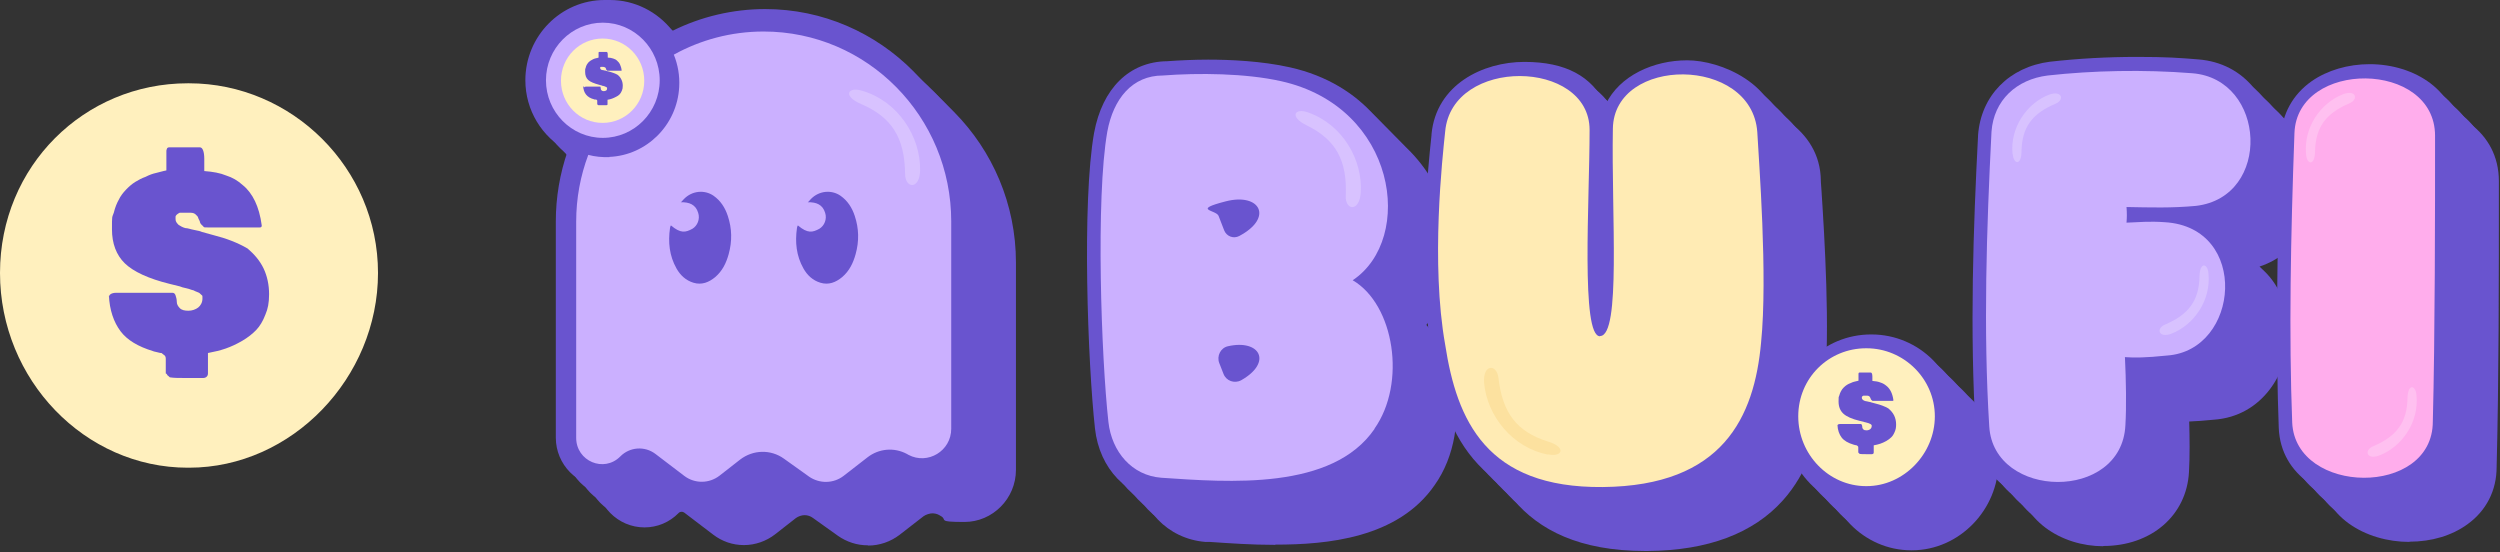
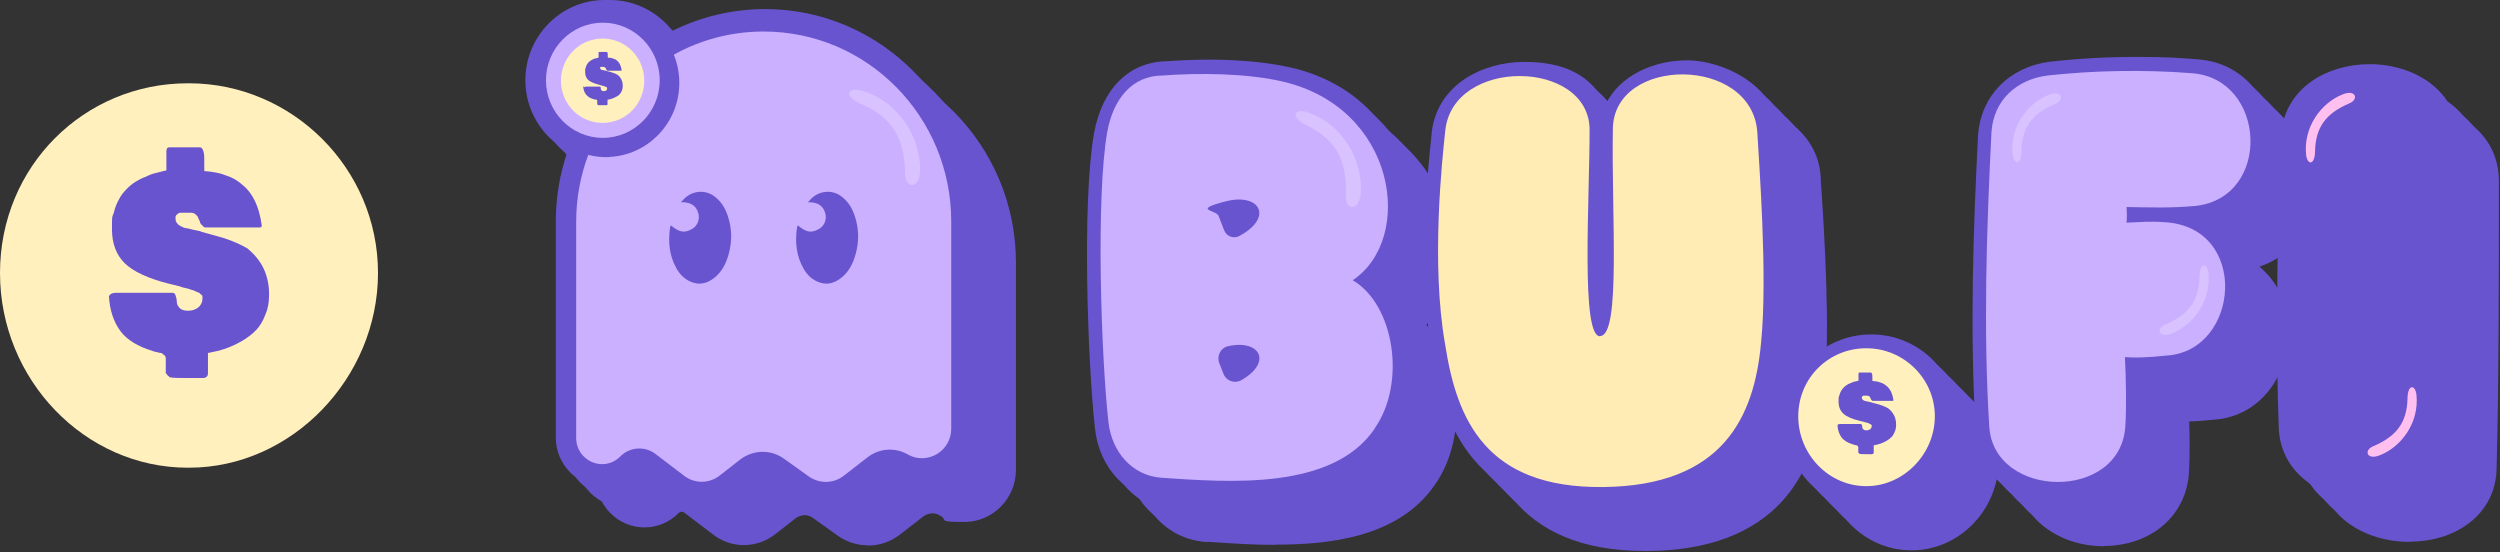
<svg xmlns="http://www.w3.org/2000/svg" width="249" height="55" viewBox="0 0 249 55" fill="none">
  <rect x="0" y="0" width="249" height="55" fill="#333333" stroke="none" />
  <g clip-path="url(#clip0_115_1545)">
    <path d="M86.424 54.313C85.354 54.313 84.328 53.975 83.458 53.365L80.96 51.581C80.715 51.4 80.425 51.31 80.135 51.31C79.846 51.31 79.511 51.423 79.266 51.603L77.214 53.207C76.322 53.907 75.207 54.291 74.092 54.291C72.977 54.291 71.929 53.929 71.037 53.252L68.16 51.061C68.07 50.993 67.981 50.971 67.892 50.971C67.803 50.971 67.647 51.016 67.58 51.106C66.666 52.032 65.461 52.529 64.19 52.529C61.536 52.529 59.373 50.339 59.373 47.651V26.129C59.373 23.713 59.775 21.364 60.555 19.106C58.013 17.728 56.385 15.018 56.385 12.06C56.385 7.656 59.931 4.065 64.279 4.065C68.628 4.065 64.324 4.065 64.324 4.065C64.502 4.065 64.659 4.065 64.815 4.065C67.245 4.065 69.542 5.217 71.037 7.136C73.891 5.714 77.08 4.968 80.269 4.968C91.799 4.968 101.188 14.476 101.188 26.152V40.718V46.793C101.188 49.661 98.868 51.987 96.058 51.987C93.248 51.987 94.43 51.784 93.672 51.377L93.516 51.287C93.315 51.174 93.07 51.129 92.847 51.129C92.624 51.129 92.223 51.242 91.977 51.423L89.591 53.275C88.699 53.952 87.606 54.336 86.491 54.336L86.424 54.313Z" fill="#6954CF" />
-     <path d="M85.421 53.297C84.35 53.297 83.325 52.958 82.455 52.349L79.957 50.565C79.712 50.384 79.422 50.294 79.132 50.294C78.842 50.294 78.507 50.406 78.262 50.587L76.21 52.191C75.318 52.891 74.203 53.275 73.088 53.275C71.973 53.275 70.925 52.913 70.033 52.236L67.156 50.045C67.067 49.977 66.978 49.955 66.889 49.955C66.799 49.955 66.643 50 66.576 50.09C65.662 51.016 64.458 51.513 63.187 51.513C60.533 51.513 58.37 49.322 58.37 46.635V25.113C58.37 22.697 58.771 20.348 59.551 18.089C57.009 16.712 55.381 14.002 55.381 11.043C55.381 6.64 58.927 3.049 63.276 3.049C67.624 3.049 63.32 3.049 63.32 3.049C63.499 3.049 63.655 3.049 63.811 3.049C66.242 3.049 68.539 4.201 70.033 6.12C72.888 4.697 76.077 3.952 79.266 3.952C90.795 3.952 100.184 13.46 100.184 25.136V39.702V45.777C100.184 48.645 97.865 50.971 95.055 50.971C92.245 50.971 93.427 50.768 92.669 50.361L92.513 50.271C92.312 50.158 92.067 50.113 91.844 50.113C91.621 50.113 91.219 50.226 90.974 50.406L88.588 52.258C87.695 52.936 86.603 53.32 85.488 53.32L85.421 53.297Z" fill="#6954CF" />
    <path d="M84.417 52.281C83.347 52.281 82.321 51.942 81.451 51.332L78.954 49.548C78.708 49.367 78.418 49.277 78.128 49.277C77.838 49.277 77.504 49.39 77.259 49.571L75.207 51.174C74.315 51.874 73.2 52.258 72.085 52.258C70.97 52.258 69.921 51.897 69.029 51.219L66.153 49.029C66.063 48.961 65.974 48.938 65.885 48.938C65.796 48.938 65.64 48.983 65.573 49.074C64.659 50 63.454 50.497 62.183 50.497C59.529 50.497 57.366 48.306 57.366 45.619V24.096C57.366 21.68 57.767 19.331 58.548 17.073C56.006 15.695 54.378 12.986 54.378 10.027C54.378 5.623 57.924 2.032 62.272 2.032C66.621 2.032 62.317 2.032 62.317 2.032C62.495 2.032 62.651 2.032 62.807 2.032C65.238 2.032 67.535 3.184 69.029 5.104C71.884 3.681 75.073 2.936 78.262 2.936C89.792 2.936 99.18 12.444 99.18 24.119V38.685V44.76C99.18 47.629 96.861 49.955 94.051 49.955C91.241 49.955 92.423 49.751 91.665 49.345L91.509 49.255C91.308 49.142 91.063 49.096 90.84 49.096C90.617 49.096 90.216 49.209 89.97 49.39L87.584 51.242C86.692 51.919 85.599 52.303 84.484 52.303L84.417 52.281Z" fill="#6954CF" />
    <path d="M83.414 51.264C82.343 51.264 81.317 50.926 80.448 50.316L77.95 48.532C77.704 48.351 77.415 48.261 77.125 48.261C76.835 48.261 76.5 48.374 76.255 48.554L74.203 50.158C73.311 50.858 72.196 51.242 71.081 51.242C69.966 51.242 68.918 50.881 68.026 50.203L65.149 48.013C65.06 47.945 64.971 47.922 64.881 47.922C64.792 47.922 64.636 47.967 64.569 48.058C63.655 48.983 62.451 49.48 61.179 49.48C58.526 49.48 56.362 47.29 56.362 44.602V23.08C56.362 20.664 56.764 18.315 57.544 16.057C55.002 14.679 53.374 11.969 53.374 9.011C53.33 4.607 56.875 1.039 61.224 1.039C65.573 1.039 61.269 1.039 61.269 1.039C61.447 1.039 61.603 1.039 61.759 1.039C64.19 1.039 66.487 2.191 67.981 4.11C70.836 2.687 74.025 1.942 77.214 1.942C88.744 1.942 98.132 11.45 98.132 23.125V37.692V43.767C98.132 46.635 95.813 48.961 93.003 48.961C90.193 48.961 91.375 48.758 90.617 48.351L90.461 48.261C90.26 48.148 90.015 48.103 89.792 48.103C89.569 48.103 89.167 48.216 88.922 48.396L86.536 50.248C85.644 50.926 84.551 51.31 83.436 51.31L83.414 51.264Z" fill="#6954CF" />
    <path d="M82.41 50.248C81.34 50.248 80.314 49.91 79.444 49.3L76.946 47.516C76.701 47.335 76.411 47.245 76.121 47.245C75.831 47.245 75.497 47.358 75.251 47.538L73.2 49.142C72.308 49.842 71.193 50.226 70.078 50.226C68.963 50.226 67.914 49.864 67.022 49.187L64.145 46.996C64.056 46.928 63.967 46.906 63.878 46.906C63.789 46.906 63.633 46.951 63.566 47.041C62.651 47.967 61.447 48.464 60.176 48.464C57.522 48.464 55.359 46.273 55.359 43.586V22.064C55.359 19.648 55.76 17.299 56.541 15.041C53.976 13.663 52.326 10.976 52.326 7.995C52.326 3.591 55.872 0 60.221 0C64.569 0 60.265 0 60.265 0C60.444 0 60.6 0 60.756 0C63.187 0 65.484 1.152 66.978 3.071C69.832 1.649 73.021 0.903 76.21 0.903C87.74 0.903 97.129 10.411 97.129 22.087V36.653V42.728C97.129 45.596 94.809 47.922 91.999 47.922C89.19 47.922 90.371 47.719 89.613 47.312L89.457 47.222C89.257 47.109 89.011 47.064 88.788 47.064C88.565 47.064 88.164 47.177 87.918 47.358L85.532 49.209C84.64 49.887 83.547 50.271 82.432 50.271L82.41 50.248Z" fill="#6954CF" />
    <path d="M60.689 15.628C64.413 15.47 67.446 12.444 67.647 8.672C67.714 7.52 67.513 6.436 67.112 5.443C69.765 3.975 72.821 3.139 76.054 3.139C86.38 3.139 94.743 11.608 94.743 22.064V34.372V42.705C94.743 44.919 92.401 46.319 90.483 45.303L90.327 45.212C89.056 44.535 87.539 44.67 86.402 45.551L84.016 47.403C83.012 48.171 81.63 48.193 80.581 47.471L78.084 45.686C76.768 44.738 75.006 44.783 73.713 45.777L71.661 47.38C70.635 48.171 69.208 48.193 68.16 47.403L65.283 45.212C64.212 44.399 62.718 44.512 61.782 45.461C60.154 47.109 57.388 45.935 57.388 43.609V34.395V31.278V22.087C57.388 19.738 57.812 17.502 58.593 15.425C59.262 15.605 59.975 15.673 60.711 15.65L60.689 15.628Z" fill="#CBB0FF" />
    <path d="M80.448 20.144C81.295 20.122 81.942 20.37 82.187 21.206C82.388 21.838 82.098 22.493 81.607 22.787C80.938 23.148 80.448 23.284 79.466 22.448C79.422 22.538 79.377 22.629 79.377 22.719C79.176 24.119 79.31 25.474 80.024 26.739C80.403 27.416 80.96 27.936 81.719 28.162C82.544 28.41 83.257 28.116 83.882 27.597C84.596 26.987 84.975 26.197 85.22 25.316C85.577 24.029 85.555 22.764 85.131 21.499C84.863 20.686 84.417 19.986 83.704 19.489C82.811 18.88 81.585 18.993 80.782 19.806C80.671 19.919 80.559 20.054 80.448 20.167V20.144Z" fill="#6954CF" />
    <path d="M67.803 20.144C68.65 20.122 69.297 20.37 69.542 21.206C69.743 21.838 69.453 22.493 68.963 22.787C68.293 23.148 67.803 23.284 66.822 22.448C66.777 22.538 66.732 22.629 66.732 22.719C66.532 24.119 66.665 25.474 67.379 26.739C67.758 27.416 68.316 27.936 69.074 28.162C69.899 28.41 70.613 28.116 71.237 27.597C71.951 26.987 72.33 26.197 72.575 25.316C72.932 24.029 72.91 22.764 72.486 21.499C72.219 20.686 71.772 19.986 71.059 19.489C70.167 18.88 68.94 18.993 68.137 19.806C68.026 19.919 67.914 20.054 67.803 20.167V20.144Z" fill="#6954CF" />
    <path d="M54.935 7.995C54.935 11.156 57.478 13.731 60.6 13.731C63.722 13.731 66.264 11.156 66.264 7.995C66.264 4.833 63.722 2.258 60.6 2.258C57.478 2.258 54.935 4.833 54.935 7.995Z" fill="#6954CF" />
    <path d="M54.913 7.995C54.913 4.833 57.455 2.258 60.577 2.258C63.7 2.258 66.242 4.833 66.242 7.995C66.242 11.156 63.7 13.731 60.577 13.731C57.455 13.731 54.913 11.156 54.913 7.995ZM54.958 7.995C54.958 11.134 57.478 13.708 60.6 13.708C63.7 13.708 66.242 11.156 66.242 7.995C66.242 4.855 63.722 2.281 60.6 2.281C57.478 2.281 54.958 4.833 54.958 7.995Z" fill="#6954CF" />
    <path d="M54.378 7.995C54.378 11.156 56.92 13.731 60.042 13.731C63.164 13.731 65.707 11.156 65.707 7.995C65.707 4.833 63.164 2.258 60.042 2.258C56.92 2.258 54.378 4.833 54.378 7.995Z" fill="#CBB0FF" />
    <path d="M55.872 8.04C55.872 10.366 57.723 12.24 60.02 12.24C62.317 12.24 64.168 10.366 64.168 8.04C64.168 5.714 62.317 3.839 60.02 3.839C57.723 3.839 55.872 5.714 55.872 8.04Z" fill="#FFF0BE" />
    <path d="M85.844 9.033C84.439 8.604 83.904 9.575 85.778 10.366C88.833 11.676 90.104 13.731 90.148 17.322C90.148 18.79 91.62 18.925 91.643 16.938C91.687 13.618 89.457 10.072 85.844 9.033Z" fill="#D8C2FF" />
    <path d="M58.191 8.717C58.191 8.649 58.258 8.627 58.37 8.627H59.752C59.797 8.627 59.819 8.627 59.819 8.695C59.819 8.74 59.841 8.785 59.841 8.853C59.841 8.898 59.864 8.966 59.931 9.011C59.975 9.056 60.042 9.079 60.131 9.079C60.221 9.079 60.31 9.056 60.377 9.011C60.444 8.966 60.466 8.898 60.466 8.808C60.466 8.717 60.466 8.74 60.444 8.717C60.421 8.695 60.399 8.672 60.354 8.649C60.31 8.649 60.265 8.627 60.243 8.604C60.221 8.604 60.154 8.582 60.087 8.559C60.02 8.559 59.953 8.537 59.931 8.514L59.685 8.446C59.172 8.311 58.793 8.153 58.593 7.972C58.37 7.769 58.28 7.498 58.28 7.159C58.28 6.82 58.28 6.888 58.325 6.775C58.347 6.662 58.392 6.549 58.436 6.459C58.481 6.369 58.548 6.301 58.615 6.21C58.682 6.143 58.771 6.075 58.838 6.03C58.905 5.985 58.994 5.939 59.083 5.894C59.172 5.849 59.261 5.827 59.351 5.804C59.44 5.804 59.507 5.759 59.618 5.736C59.618 5.714 59.618 5.646 59.618 5.578V5.375C59.618 5.33 59.618 5.307 59.618 5.285C59.618 5.285 59.618 5.239 59.618 5.217C59.618 5.217 59.641 5.194 59.663 5.172H59.886C59.953 5.172 60.042 5.172 60.154 5.172C60.265 5.172 60.354 5.172 60.421 5.172C60.488 5.172 60.533 5.262 60.533 5.443C60.533 5.623 60.533 5.533 60.533 5.601C60.533 5.668 60.533 5.714 60.533 5.736C60.733 5.736 60.934 5.781 61.068 5.827C61.224 5.872 61.358 5.939 61.469 6.052C61.581 6.143 61.692 6.278 61.759 6.436C61.826 6.594 61.893 6.775 61.915 7.001C61.915 7.023 61.915 7.046 61.871 7.046C61.737 7.046 61.514 7.046 61.224 7.046C60.934 7.046 60.733 7.046 60.577 7.046C60.421 7.046 60.466 7.046 60.444 7.001C60.399 6.978 60.377 6.956 60.377 6.911C60.377 6.865 60.354 6.843 60.332 6.798C60.332 6.752 60.287 6.73 60.243 6.707C60.198 6.685 60.154 6.662 60.087 6.662C60.087 6.662 60.064 6.662 60.02 6.662C59.998 6.662 59.975 6.662 59.953 6.662C59.953 6.662 59.931 6.662 59.886 6.662C59.864 6.662 59.841 6.662 59.841 6.662C59.841 6.662 59.819 6.662 59.797 6.685C59.797 6.685 59.775 6.707 59.775 6.73V6.775C59.775 6.82 59.797 6.865 59.841 6.911C59.886 6.956 59.953 6.978 59.998 6.978C60.064 6.978 60.131 7.001 60.221 7.023C60.31 7.023 60.377 7.046 60.399 7.069L60.689 7.136C61.001 7.227 61.291 7.317 61.514 7.453C61.692 7.588 61.804 7.746 61.893 7.927C61.982 8.107 62.027 8.311 62.027 8.537C62.027 8.762 62.005 8.875 61.938 9.033C61.871 9.191 61.804 9.304 61.715 9.395C61.626 9.485 61.514 9.575 61.358 9.643C61.224 9.711 61.09 9.779 60.956 9.824C60.823 9.869 60.689 9.914 60.51 9.937V10.208C60.51 10.208 60.51 10.253 60.51 10.298V10.388C60.51 10.456 60.466 10.479 60.399 10.479H59.998C59.819 10.479 59.685 10.479 59.596 10.479C59.596 10.479 59.551 10.456 59.529 10.434C59.529 10.411 59.485 10.388 59.485 10.388C59.485 10.388 59.485 10.343 59.485 10.298V10.208C59.485 10.14 59.485 10.095 59.485 10.05C59.485 10.005 59.485 9.982 59.44 9.959C59.44 9.959 59.395 9.914 59.373 9.914C59.373 9.914 59.328 9.914 59.284 9.914C59.239 9.914 59.195 9.914 59.172 9.892C58.816 9.801 58.548 9.643 58.37 9.417C58.191 9.191 58.102 8.92 58.08 8.559L58.191 8.717Z" fill="#6954CF" />
    <path d="M127.012 54.268C124.693 54.268 122.44 54.11 120.478 53.974H120.032C116.308 53.658 113.52 50.768 113.074 46.748C112.36 40.289 111.758 24.209 112.985 17.299C113.81 12.85 116.508 10.208 120.255 10.163C121.548 10.072 122.953 10.005 124.336 10.005C126.499 10.005 129.688 10.14 132.498 10.772C139.947 12.444 143.515 17.954 144.362 22.561C145.054 26.31 144.162 29.901 142.065 32.362C143.337 33.74 144.273 35.637 144.741 37.827C145.544 41.599 144.875 45.506 142.913 48.283C139.255 53.636 132.097 54.245 127.034 54.245L127.012 54.268Z" fill="#6954CF" />
    <path d="M163.853 54.878C150.74 54.878 147.752 46.477 146.615 39.16C145.656 33.672 145.633 26.378 146.592 17.525V17.434C147.061 12.489 151.699 10.23 155.847 10.23C159.995 10.23 162.538 11.676 163.943 14.454C165.325 11.585 168.715 10.072 172.06 10.072C175.405 10.072 180.981 12.398 181.337 17.525C181.337 17.931 181.382 18.451 181.427 19.083C181.717 23.555 182.296 32.836 181.717 38.798C181.293 43.586 179.933 47.2 177.591 49.819C174.647 53.116 170.12 54.833 164.121 54.878C164.032 54.878 163.92 54.878 163.831 54.878H163.853Z" fill="#6954CF" />
    <path d="M190.369 54.81C185.642 54.81 181.784 50.858 181.784 46.003C181.784 41.147 185.642 37.376 190.369 37.376H190.414C195.187 37.376 199.045 41.26 199.045 46.003C199.045 50.745 195.164 54.81 190.414 54.81H190.369Z" fill="#6954CF" />
    <path d="M209.481 54.404C205.4 54.404 201.096 51.897 200.806 47.132C200.182 37.105 200.561 26.558 201.029 17.57V17.525C201.319 13.595 204.129 10.727 208.21 10.208H208.233C211.02 9.892 213.919 9.734 216.863 9.734C219.807 9.734 221.011 9.824 222.974 9.982C225.226 10.163 227.166 11.156 228.549 12.895C229.753 14.408 230.444 16.373 230.489 18.406C230.578 22.312 228.393 25.474 225.025 26.558C227.01 28.162 227.947 30.623 227.969 33.04C227.969 37.037 225.382 41.463 220.498 41.802C219.562 41.892 218.759 41.96 218.045 41.983C218.09 43.564 218.112 45.461 218.023 46.996C217.8 51.332 214.276 54.381 209.481 54.381V54.404Z" fill="#6954CF" />
    <path d="M239.967 53.974C235.663 53.974 231.18 51.49 230.98 46.703C230.69 38.844 230.757 29.901 231.203 17.706C231.292 15.447 232.362 13.482 234.258 12.15C235.819 11.066 237.871 10.456 240.034 10.456C244.427 10.456 248.887 13.053 248.887 18.044C248.887 28.252 248.887 37.873 248.664 46.522C248.664 48.848 247.639 50.858 245.765 52.213C244.226 53.342 242.175 53.952 239.989 53.952L239.967 53.974Z" fill="#6954CF" />
    <path d="M126.009 53.252C123.689 53.252 121.437 53.094 119.474 52.958H119.028C115.304 52.642 112.516 49.752 112.07 45.732C111.357 39.273 110.755 23.193 111.981 16.283C112.806 11.834 115.505 9.192 119.251 9.146C120.545 9.056 121.95 8.988 123.332 8.988C125.496 8.988 128.685 9.124 131.495 9.756C138.943 11.427 142.511 16.938 143.359 21.545C144.05 25.294 143.158 28.884 141.062 31.346C142.333 32.724 143.27 34.62 143.738 36.811C144.541 40.583 143.872 44.489 141.909 47.267C138.252 52.62 131.093 53.229 126.031 53.229L126.009 53.252Z" fill="#6954CF" />
    <path d="M162.85 53.862C149.737 53.862 146.749 45.461 145.611 38.144C144.652 32.656 144.63 25.361 145.589 16.509V16.418C146.057 11.473 150.696 9.214 154.844 9.214C158.992 9.214 161.534 10.659 162.939 13.437C164.322 10.569 167.712 9.056 171.057 9.056C174.402 9.056 179.977 11.382 180.334 16.509C180.334 16.915 180.379 17.434 180.423 18.067C180.713 22.538 181.293 31.82 180.713 37.782C180.289 42.57 178.929 46.183 176.587 48.803C173.644 52.1 169.117 53.816 163.118 53.862C163.028 53.862 162.917 53.862 162.828 53.862H162.85Z" fill="#6954CF" />
    <path d="M189.366 53.794C184.638 53.794 180.78 49.842 180.78 44.986C180.78 40.131 184.638 36.359 189.366 36.359H189.411C194.183 36.359 198.041 40.244 198.041 44.986C198.041 49.729 194.161 53.794 189.411 53.794H189.366Z" fill="#6954CF" />
    <path d="M208.478 53.387C204.397 53.387 200.093 50.881 199.803 46.115C199.178 36.089 199.557 25.542 200.026 16.554V16.509C200.316 12.579 203.126 9.711 207.207 9.192H207.229C210.017 8.875 212.916 8.717 215.86 8.717C218.803 8.717 220.008 8.808 221.97 8.966C224.222 9.146 226.163 10.14 227.545 11.879C228.75 13.392 229.441 15.357 229.486 17.389C229.575 21.296 227.389 24.458 224.022 25.542C226.007 27.145 226.943 29.607 226.965 32.023C226.965 36.021 224.379 40.447 219.495 40.786C218.558 40.876 217.755 40.944 217.042 40.967C217.086 42.547 217.108 44.444 217.019 45.98C216.796 50.316 213.273 53.365 208.478 53.365V53.387Z" fill="#6954CF" />
    <path d="M238.963 52.958C234.659 52.958 230.177 50.474 229.976 45.686C229.686 37.827 229.753 28.884 230.199 16.689C230.288 14.431 231.359 12.466 233.254 11.134C234.815 10.05 236.867 9.44 239.03 9.44C243.424 9.44 247.884 12.037 247.884 17.028C247.884 27.236 247.884 36.856 247.661 45.506C247.661 47.832 246.635 49.842 244.762 51.197C243.223 52.326 241.171 52.936 238.986 52.936L238.963 52.958Z" fill="#6954CF" />
-     <path d="M125.005 52.236C122.686 52.236 120.433 52.078 118.471 51.942H118.025C114.301 51.626 111.513 48.735 111.067 44.715C110.353 38.256 109.751 22.177 110.978 15.266C111.803 10.817 114.501 8.175 118.248 8.13C119.541 8.04 120.946 7.972 122.329 7.972C124.492 7.972 127.681 8.107 130.491 8.74C137.94 10.411 141.508 15.921 142.355 20.528C143.047 24.277 142.155 27.868 140.058 30.33C141.329 31.707 142.266 33.604 142.734 35.795C143.537 39.566 142.868 43.473 140.906 46.251C137.248 51.603 130.09 52.213 125.027 52.213L125.005 52.236Z" fill="#6954CF" />
    <path d="M161.846 52.845C148.733 52.845 145.745 44.444 144.608 37.127C143.649 31.639 143.626 24.345 144.585 15.492V15.402C145.054 10.456 149.692 8.198 153.84 8.198C157.988 8.198 160.531 9.643 161.936 12.421C163.318 9.553 166.708 8.04 170.053 8.04C173.398 8.04 178.974 10.366 179.33 15.492C179.33 15.899 179.375 16.418 179.42 17.05C179.71 21.522 180.289 30.804 179.71 36.766C179.286 41.554 177.925 45.167 175.584 47.787C172.64 51.084 168.113 52.8 162.114 52.845C162.025 52.845 161.913 52.845 161.824 52.845H161.846Z" fill="#6954CF" />
    <path d="M188.362 52.778C183.635 52.778 179.776 48.825 179.776 43.97C179.776 39.115 183.635 35.343 188.362 35.343H188.407C193.179 35.343 197.038 39.227 197.038 43.97C197.038 48.713 193.157 52.778 188.407 52.778H188.362Z" fill="#6954CF" />
    <path d="M207.474 52.371C203.393 52.371 199.089 49.864 198.799 45.099C198.175 35.072 198.554 24.526 199.022 15.537V15.492C199.312 11.563 202.122 8.695 206.203 8.175H206.226C209.013 7.859 211.912 7.701 214.856 7.701C217.8 7.701 219.004 7.791 220.967 7.949C223.219 8.13 225.159 9.124 226.542 10.863C227.746 12.376 228.437 14.341 228.482 16.373C228.571 20.28 226.386 23.442 223.018 24.526C225.003 26.129 225.94 28.591 225.962 31.007C225.962 35.004 223.375 39.431 218.491 39.77C217.554 39.86 216.752 39.928 216.038 39.95C216.083 41.531 216.105 43.428 216.016 44.964C215.793 49.3 212.269 52.349 207.474 52.349V52.371Z" fill="#6954CF" />
    <path d="M237.96 51.942C233.656 51.942 229.173 49.458 228.973 44.67C228.683 36.811 228.75 27.868 229.196 15.673C229.285 13.415 230.355 11.45 232.251 10.117C233.812 9.033 235.864 8.424 238.027 8.424C242.42 8.424 246.88 11.021 246.88 16.012C246.88 26.219 246.88 35.84 246.657 44.489C246.657 46.816 245.631 48.825 243.758 50.18C242.219 51.31 240.168 51.919 237.982 51.919L237.96 51.942Z" fill="#6954CF" />
    <path d="M124.002 51.219C121.682 51.219 119.43 51.061 117.467 50.926H117.021C113.297 50.609 110.509 47.719 110.063 43.699C109.35 37.24 108.748 21.161 109.974 14.25C110.799 9.801 113.498 7.159 117.244 7.114C118.538 7.023 119.943 6.956 121.325 6.956C123.489 6.956 126.678 7.091 129.488 7.724C136.936 9.395 140.504 14.905 141.352 19.512C142.043 23.261 141.151 26.852 139.055 29.313C140.326 30.691 141.263 32.588 141.731 34.779C142.534 38.55 141.865 42.457 139.902 45.235C136.245 50.587 129.086 51.197 124.024 51.197L124.002 51.219Z" fill="#6954CF" />
    <path d="M160.843 51.829C147.73 51.829 144.741 43.428 143.604 36.111C142.645 30.623 142.623 23.329 143.582 14.476V14.386C144.05 9.44 148.689 7.182 152.837 7.182C156.985 7.182 159.527 8.627 160.932 11.405C162.315 8.537 165.704 7.023 169.05 7.023C172.395 7.023 177.97 9.35 178.327 14.476C178.327 14.883 178.371 15.402 178.416 16.034C178.706 20.506 179.286 29.788 178.706 35.75C178.282 40.537 176.922 44.151 174.58 46.77C171.637 50.068 167.109 51.784 161.11 51.829C161.021 51.829 160.91 51.829 160.821 51.829H160.843Z" fill="#6954CF" />
    <path d="M187.359 51.761C182.631 51.761 178.773 47.809 178.773 42.954C178.773 38.098 182.631 34.327 187.359 34.327H187.403C192.176 34.327 196.034 38.211 196.034 42.954C196.034 47.696 192.154 51.761 187.403 51.761H187.359Z" fill="#6954CF" />
    <path d="M206.471 51.355C202.39 51.355 198.086 48.848 197.796 44.083C197.171 34.056 197.55 23.509 198.019 14.521V14.476C198.309 10.546 201.119 7.678 205.2 7.159H205.222C208.01 6.843 210.909 6.685 213.852 6.685C216.796 6.685 218 6.775 219.963 6.933C222.215 7.114 224.156 8.107 225.538 9.846C226.742 11.36 227.434 13.324 227.478 15.357C227.568 19.264 225.382 22.425 222.015 23.509C223.999 25.113 224.936 27.574 224.958 29.991C224.958 33.988 222.371 38.414 217.488 38.753C216.551 38.844 215.748 38.911 215.034 38.934C215.079 40.515 215.101 42.412 215.012 43.947C214.789 48.283 211.266 51.332 206.471 51.332V51.355Z" fill="#6954CF" />
-     <path d="M236.956 50.926C232.652 50.926 228.17 48.441 227.969 43.654C227.679 35.795 227.746 26.852 228.192 14.657C228.281 12.398 229.352 10.434 231.247 9.101C232.808 8.017 234.86 7.407 237.023 7.407C241.417 7.407 245.877 10.004 245.877 14.995C245.877 25.203 245.877 34.824 245.654 43.473C245.654 45.799 244.628 47.809 242.755 49.164C241.216 50.293 239.164 50.903 236.979 50.903L236.956 50.926Z" fill="#6954CF" />
    <path d="M122.998 50.203C120.679 50.203 118.426 50.045 116.464 49.91H116.018C112.293 49.593 109.506 46.703 109.06 42.683C108.346 36.224 107.744 20.145 108.971 13.234C109.796 8.785 112.494 6.143 116.241 6.098C117.534 6.007 118.939 5.939 120.322 5.939C122.485 5.939 125.674 6.075 128.484 6.707C135.933 8.378 139.501 13.889 140.348 18.496C141.04 22.245 140.147 25.835 138.051 28.297C139.322 29.675 140.259 31.572 140.727 33.762C141.53 37.534 140.861 41.441 138.899 44.218C135.241 49.571 128.083 50.181 123.02 50.181L122.998 50.203Z" fill="#6954CF" />
    <path d="M159.839 50.813C146.726 50.813 143.738 42.412 142.601 35.095C141.642 29.607 141.619 22.312 142.578 13.46V13.369C143.047 8.424 147.685 6.165 151.833 6.165C155.981 6.165 158.524 7.611 159.929 10.388C161.311 7.52 164.701 6.007 168.046 6.007C171.391 6.007 176.967 8.333 177.323 13.46C177.323 13.866 177.368 14.386 177.413 15.018C177.702 19.489 178.282 28.771 177.702 34.733C177.279 39.521 175.918 43.134 173.577 45.754C170.633 49.051 166.106 50.768 160.107 50.813C160.018 50.813 159.906 50.813 159.817 50.813H159.839Z" fill="#6954CF" />
    <path d="M186.355 50.745C181.627 50.745 177.769 46.793 177.769 41.938C177.769 37.082 181.627 33.311 186.355 33.311H186.4C191.172 33.311 195.03 37.195 195.03 41.938C195.03 46.68 191.15 50.745 186.4 50.745H186.355Z" fill="#6954CF" />
    <path d="M205.467 50.339C201.386 50.339 197.082 47.832 196.792 43.067C196.168 33.04 196.547 22.493 197.015 13.505V13.46C197.305 9.53 200.115 6.662 204.196 6.143H204.218C207.006 5.827 209.905 5.668 212.849 5.668C215.793 5.668 216.997 5.759 218.959 5.917C221.212 6.098 223.152 7.091 224.535 8.83C225.739 10.343 226.43 12.308 226.475 14.341C226.564 18.247 224.379 21.409 221.011 22.493C222.996 24.097 223.933 26.558 223.955 28.975C223.955 32.972 221.368 37.398 216.484 37.737C215.547 37.827 214.745 37.895 214.031 37.918C214.075 39.498 214.098 41.395 214.009 42.931C213.786 47.267 210.262 50.316 205.467 50.316V50.339Z" fill="#6954CF" />
    <path d="M235.953 49.91C231.649 49.91 227.166 47.425 226.965 42.638C226.676 34.779 226.742 25.835 227.188 13.64C227.278 11.382 228.348 9.417 230.244 8.085C231.805 7.001 233.857 6.391 236.02 6.391C240.413 6.391 244.873 8.988 244.873 13.979C244.873 24.187 244.873 33.807 244.65 42.457C244.65 44.783 243.624 46.793 241.751 48.148C240.212 49.277 238.161 49.887 235.975 49.887L235.953 49.91Z" fill="#6954CF" />
    <path d="M136.914 42.705C132.699 48.871 122.374 48.035 115.661 47.583C112.74 47.358 110.732 45.009 110.398 42.028C109.684 35.592 109.127 19.738 110.286 13.121C110.889 9.824 112.784 7.52 115.817 7.52C119.363 7.249 124.068 7.295 127.592 8.085C139.144 10.659 140.928 23.78 134.728 27.913C138.876 30.33 140.103 38.166 136.892 42.705H136.914ZM121.37 21.5L121.928 22.945C122.173 23.555 122.864 23.803 123.422 23.509C126.878 21.68 125.496 19.173 122.084 20.054C118.672 20.935 121.125 20.89 121.37 21.5ZM121.437 36.156L121.861 37.24C122.128 37.94 122.953 38.234 123.622 37.873C126.767 36.088 125.496 33.762 122.307 34.485C121.571 34.643 121.169 35.456 121.437 36.156Z" fill="#CBB0FF" />
    <path d="M159.371 33.469C161.467 33.424 160.486 21.364 160.642 12.805C160.754 5.578 174.469 5.533 175.026 13.144C175.182 16.102 176.075 27.439 175.405 34.101C174.736 41.554 171.592 48.396 159.639 48.509C148.02 48.622 145.098 41.847 143.939 34.327C142.489 26.197 143.671 15.673 143.939 13.098C144.608 5.646 158.323 5.872 158.323 12.94C158.323 20.009 157.431 33.559 159.371 33.491V33.469Z" fill="#FFEBB4" />
    <path d="M185.864 48.419C182.162 48.419 179.106 45.28 179.106 41.463C179.106 37.647 182.139 34.688 185.864 34.688H185.908C189.61 34.688 192.71 37.715 192.71 41.463C192.71 45.212 189.61 48.419 185.908 48.419H185.864Z" fill="#FFF0BE" />
    <path d="M211.645 35.592C211.756 37.895 211.801 40.515 211.689 42.367C211.31 49.977 198.576 49.751 198.13 42.48C197.528 32.836 197.863 22.764 198.353 13.121C198.576 9.982 200.851 7.904 203.951 7.52C208.433 7.023 213.518 6.91 218.335 7.294C225.739 7.859 226.297 19.625 218.714 20.506C216.283 20.732 214.187 20.664 211.801 20.619C211.845 21.228 211.845 21.635 211.801 22.177C213.027 22.132 214.076 22.019 215.614 22.132C224.089 22.629 223.085 34.914 215.837 35.411C213.674 35.637 212.581 35.637 211.622 35.569L211.645 35.592Z" fill="#CBB0FF" />
-     <path d="M242.309 41.983C242.309 49.548 228.638 49.322 228.304 42.096C227.969 33.356 228.147 23.713 228.527 13.257C228.794 5.917 242.532 5.985 242.532 13.527C242.532 21.07 242.532 33.356 242.309 41.983Z" fill="#FFADEC" />
    <path d="M130.29 11.201C128.952 10.705 128.373 11.63 130.157 12.489C133.056 13.911 134.193 15.989 134.037 19.512C133.97 20.935 135.375 21.161 135.531 19.218C135.754 15.989 133.769 12.421 130.29 11.201Z" fill="#D8C2FF" />
    <path d="M200.472 15.357C200.561 16.396 201.342 16.509 201.342 15.063C201.386 12.692 202.39 11.314 204.709 10.343C205.668 9.959 205.378 8.943 204.062 9.44C201.899 10.275 200.182 12.692 200.45 15.357H200.472Z" fill="#D8C2FF" />
    <path d="M219.963 27.236C219.874 26.174 219.093 26.084 219.071 27.529C219.026 29.923 218.001 31.323 215.659 32.317C214.7 32.701 214.99 33.74 216.306 33.22C218.491 32.362 220.231 29.946 219.963 27.236Z" fill="#D8C2FF" />
    <path d="M240.681 39.363C240.591 38.302 239.811 38.211 239.789 39.657C239.744 42.05 238.718 43.451 236.377 44.444C235.418 44.828 235.708 45.867 237.023 45.348C239.209 44.489 240.948 42.073 240.681 39.363Z" fill="#FFC0F0" />
    <path d="M229.686 15.379C229.776 16.441 230.556 16.531 230.578 15.086C230.623 12.692 231.649 11.292 233.99 10.298C234.949 9.914 234.659 8.875 233.344 9.395C231.158 10.253 229.419 12.669 229.686 15.379Z" fill="#FFC0F0" />
-     <path d="M154.219 45.257C155.624 45.551 156.048 44.535 154.153 43.97C151.075 42.999 149.648 41.124 149.246 37.647C149.09 36.224 147.663 36.224 147.819 38.166C148.109 41.373 150.607 44.602 154.197 45.28L154.219 45.257Z" fill="#FCE19F" />
-     <path d="M183.01 42.389C183.01 42.299 183.099 42.231 183.277 42.231H185.329C185.374 42.231 185.418 42.254 185.441 42.321C185.463 42.389 185.485 42.457 185.485 42.547C185.485 42.638 185.53 42.705 185.597 42.773C185.664 42.841 185.775 42.863 185.909 42.863C186.043 42.863 186.177 42.818 186.266 42.751C186.355 42.683 186.422 42.57 186.422 42.434C186.422 42.299 186.422 42.344 186.377 42.299C186.333 42.254 186.31 42.231 186.243 42.209C186.177 42.186 186.132 42.163 186.087 42.141C186.043 42.141 185.954 42.096 185.842 42.073C185.73 42.05 185.641 42.028 185.597 42.005L185.218 41.915C184.459 41.734 183.902 41.486 183.59 41.192C183.277 40.899 183.121 40.492 183.121 39.995C183.121 39.498 183.121 39.589 183.188 39.408C183.233 39.227 183.3 39.069 183.367 38.956C183.433 38.821 183.523 38.708 183.634 38.595C183.746 38.482 183.857 38.392 183.969 38.324C184.08 38.256 184.214 38.189 184.348 38.144C184.482 38.076 184.615 38.031 184.727 38.008C184.838 37.985 184.972 37.94 185.106 37.918C185.106 37.873 185.106 37.782 185.106 37.669V37.376C185.106 37.308 185.106 37.263 185.106 37.24C185.106 37.218 185.106 37.195 185.128 37.15C185.128 37.127 185.173 37.105 185.195 37.105H185.53C185.619 37.105 185.753 37.105 185.931 37.105C186.11 37.105 186.243 37.105 186.333 37.105C186.422 37.105 186.489 37.24 186.489 37.511C186.489 37.782 186.489 37.647 186.489 37.737C186.489 37.827 186.489 37.895 186.489 37.94C186.801 37.963 187.069 38.008 187.292 38.098C187.515 38.166 187.715 38.279 187.894 38.437C188.072 38.572 188.228 38.776 188.34 39.002C188.451 39.227 188.54 39.521 188.585 39.86C188.585 39.905 188.563 39.928 188.518 39.928C188.295 39.928 187.983 39.928 187.581 39.928C187.158 39.928 186.846 39.928 186.645 39.928C186.444 39.928 186.489 39.928 186.444 39.882C186.4 39.837 186.355 39.815 186.333 39.747C186.333 39.702 186.288 39.657 186.266 39.589C186.266 39.544 186.199 39.498 186.154 39.453C186.087 39.408 186.02 39.408 185.909 39.408C185.909 39.408 185.864 39.408 185.82 39.408C185.775 39.408 185.753 39.408 185.73 39.408C185.73 39.408 185.686 39.408 185.641 39.408C185.597 39.408 185.574 39.408 185.552 39.431C185.552 39.431 185.507 39.453 185.485 39.476C185.485 39.476 185.441 39.521 185.441 39.544C185.441 39.566 185.441 39.589 185.441 39.634C185.441 39.724 185.485 39.77 185.552 39.837C185.619 39.882 185.708 39.928 185.797 39.95C185.887 39.95 185.998 39.995 186.132 40.018C186.266 40.041 186.355 40.063 186.4 40.086L186.823 40.199C187.292 40.312 187.715 40.47 188.072 40.673C188.317 40.876 188.518 41.102 188.652 41.373C188.786 41.644 188.853 41.96 188.853 42.276C188.853 42.592 188.808 42.796 188.719 42.999C188.63 43.225 188.518 43.405 188.384 43.541C188.251 43.676 188.072 43.812 187.871 43.925C187.671 44.038 187.47 44.128 187.269 44.196C187.069 44.264 186.868 44.309 186.623 44.354V44.783C186.623 44.806 186.623 44.851 186.623 44.919V45.077C186.623 45.167 186.556 45.235 186.444 45.235H185.842C185.574 45.235 185.374 45.235 185.24 45.212C185.218 45.212 185.195 45.167 185.151 45.144C185.128 45.099 185.106 45.077 185.084 45.077C185.084 45.054 185.084 45.009 185.084 44.941V44.806C185.084 44.715 185.084 44.625 185.084 44.557C185.084 44.489 185.061 44.444 185.017 44.422C184.995 44.399 184.95 44.377 184.928 44.354C184.905 44.354 184.861 44.354 184.794 44.331C184.727 44.309 184.66 44.309 184.615 44.286C184.08 44.128 183.679 43.902 183.433 43.586C183.188 43.27 183.032 42.841 183.01 42.321V42.389Z" fill="#6954CF" />
+     <path d="M183.01 42.389C183.01 42.299 183.099 42.231 183.277 42.231H185.329C185.374 42.231 185.418 42.254 185.441 42.321C185.463 42.389 185.485 42.457 185.485 42.547C185.485 42.638 185.53 42.705 185.597 42.773C185.664 42.841 185.775 42.863 185.909 42.863C186.043 42.863 186.177 42.818 186.266 42.751C186.355 42.683 186.422 42.57 186.422 42.434C186.422 42.299 186.422 42.344 186.377 42.299C186.177 42.186 186.132 42.163 186.087 42.141C186.043 42.141 185.954 42.096 185.842 42.073C185.73 42.05 185.641 42.028 185.597 42.005L185.218 41.915C184.459 41.734 183.902 41.486 183.59 41.192C183.277 40.899 183.121 40.492 183.121 39.995C183.121 39.498 183.121 39.589 183.188 39.408C183.233 39.227 183.3 39.069 183.367 38.956C183.433 38.821 183.523 38.708 183.634 38.595C183.746 38.482 183.857 38.392 183.969 38.324C184.08 38.256 184.214 38.189 184.348 38.144C184.482 38.076 184.615 38.031 184.727 38.008C184.838 37.985 184.972 37.94 185.106 37.918C185.106 37.873 185.106 37.782 185.106 37.669V37.376C185.106 37.308 185.106 37.263 185.106 37.24C185.106 37.218 185.106 37.195 185.128 37.15C185.128 37.127 185.173 37.105 185.195 37.105H185.53C185.619 37.105 185.753 37.105 185.931 37.105C186.11 37.105 186.243 37.105 186.333 37.105C186.422 37.105 186.489 37.24 186.489 37.511C186.489 37.782 186.489 37.647 186.489 37.737C186.489 37.827 186.489 37.895 186.489 37.94C186.801 37.963 187.069 38.008 187.292 38.098C187.515 38.166 187.715 38.279 187.894 38.437C188.072 38.572 188.228 38.776 188.34 39.002C188.451 39.227 188.54 39.521 188.585 39.86C188.585 39.905 188.563 39.928 188.518 39.928C188.295 39.928 187.983 39.928 187.581 39.928C187.158 39.928 186.846 39.928 186.645 39.928C186.444 39.928 186.489 39.928 186.444 39.882C186.4 39.837 186.355 39.815 186.333 39.747C186.333 39.702 186.288 39.657 186.266 39.589C186.266 39.544 186.199 39.498 186.154 39.453C186.087 39.408 186.02 39.408 185.909 39.408C185.909 39.408 185.864 39.408 185.82 39.408C185.775 39.408 185.753 39.408 185.73 39.408C185.73 39.408 185.686 39.408 185.641 39.408C185.597 39.408 185.574 39.408 185.552 39.431C185.552 39.431 185.507 39.453 185.485 39.476C185.485 39.476 185.441 39.521 185.441 39.544C185.441 39.566 185.441 39.589 185.441 39.634C185.441 39.724 185.485 39.77 185.552 39.837C185.619 39.882 185.708 39.928 185.797 39.95C185.887 39.95 185.998 39.995 186.132 40.018C186.266 40.041 186.355 40.063 186.4 40.086L186.823 40.199C187.292 40.312 187.715 40.47 188.072 40.673C188.317 40.876 188.518 41.102 188.652 41.373C188.786 41.644 188.853 41.96 188.853 42.276C188.853 42.592 188.808 42.796 188.719 42.999C188.63 43.225 188.518 43.405 188.384 43.541C188.251 43.676 188.072 43.812 187.871 43.925C187.671 44.038 187.47 44.128 187.269 44.196C187.069 44.264 186.868 44.309 186.623 44.354V44.783C186.623 44.806 186.623 44.851 186.623 44.919V45.077C186.623 45.167 186.556 45.235 186.444 45.235H185.842C185.574 45.235 185.374 45.235 185.24 45.212C185.218 45.212 185.195 45.167 185.151 45.144C185.128 45.099 185.106 45.077 185.084 45.077C185.084 45.054 185.084 45.009 185.084 44.941V44.806C185.084 44.715 185.084 44.625 185.084 44.557C185.084 44.489 185.061 44.444 185.017 44.422C184.995 44.399 184.95 44.377 184.928 44.354C184.905 44.354 184.861 44.354 184.794 44.331C184.727 44.309 184.66 44.309 184.615 44.286C184.08 44.128 183.679 43.902 183.433 43.586C183.188 43.27 183.032 42.841 183.01 42.321V42.389Z" fill="#6954CF" />
  </g>
  <path d="M18.701 46.583C8.456 46.583 0 37.829 0 27.187C0 16.545 8.394 8.296 18.701 8.296H18.824C29.07 8.296 37.649 16.734 37.649 27.187C37.649 37.641 29.07 46.583 18.824 46.583H18.701Z" fill="#FFF0BE" />
  <path d="M10.848 29.609C10.848 29.353 11.091 29.162 11.579 29.162H17.18C17.302 29.162 17.424 29.226 17.485 29.417C17.546 29.609 17.607 29.8 17.607 30.055C17.607 30.311 17.728 30.502 17.911 30.693C18.094 30.885 18.398 30.949 18.763 30.949C19.129 30.949 19.494 30.821 19.738 30.63C19.981 30.438 20.164 30.119 20.164 29.736C20.164 29.353 20.164 29.481 20.042 29.353C19.92 29.226 19.859 29.162 19.677 29.098C19.494 29.034 19.372 28.971 19.25 28.907C19.129 28.907 18.885 28.779 18.581 28.715C18.276 28.651 18.033 28.588 17.911 28.524L16.876 28.269C14.806 27.758 13.283 27.056 12.431 26.227C11.579 25.397 11.152 24.248 11.152 22.845C11.152 21.441 11.152 21.696 11.335 21.186C11.457 20.675 11.639 20.228 11.822 19.909C12.005 19.526 12.248 19.207 12.553 18.888C12.857 18.569 13.162 18.314 13.466 18.123C13.771 17.931 14.136 17.74 14.501 17.612C14.867 17.421 15.232 17.293 15.536 17.229C15.841 17.165 16.206 17.038 16.572 16.974C16.572 16.846 16.572 16.591 16.572 16.272V15.443C16.572 15.251 16.572 15.123 16.572 15.06C16.572 14.996 16.571 14.932 16.632 14.804C16.632 14.741 16.754 14.677 16.815 14.677H17.728C17.972 14.677 18.337 14.677 18.824 14.677C19.311 14.677 19.677 14.677 19.92 14.677C20.164 14.677 20.346 15.06 20.346 15.825C20.346 16.591 20.346 16.208 20.346 16.463C20.346 16.719 20.346 16.91 20.346 17.038C21.199 17.102 21.93 17.229 22.539 17.485C23.147 17.676 23.695 17.995 24.183 18.442C24.67 18.825 25.096 19.399 25.4 20.037C25.705 20.675 25.948 21.505 26.07 22.462C26.07 22.589 26.009 22.653 25.887 22.653C25.279 22.653 24.426 22.653 23.33 22.653C22.173 22.653 21.321 22.653 20.773 22.653C20.225 22.653 20.347 22.653 20.225 22.526C20.103 22.398 19.981 22.334 19.92 22.143C19.92 22.015 19.799 21.887 19.738 21.696C19.738 21.568 19.555 21.441 19.433 21.313C19.25 21.186 19.068 21.186 18.763 21.186C18.763 21.186 18.642 21.186 18.52 21.186C18.398 21.186 18.337 21.186 18.276 21.186C18.276 21.186 18.154 21.186 18.033 21.186C17.911 21.186 17.85 21.186 17.789 21.249C17.789 21.249 17.667 21.313 17.607 21.377C17.607 21.377 17.485 21.505 17.485 21.568C17.485 21.632 17.485 21.696 17.485 21.824C17.485 22.079 17.607 22.206 17.789 22.398C17.972 22.526 18.215 22.653 18.459 22.717C18.703 22.717 19.007 22.845 19.372 22.908C19.738 22.972 19.981 23.036 20.103 23.1L21.26 23.419C22.538 23.738 23.695 24.185 24.67 24.759C25.339 25.333 25.887 25.971 26.253 26.737C26.618 27.503 26.801 28.396 26.801 29.29C26.801 30.183 26.679 30.757 26.435 31.331C26.192 31.97 25.887 32.48 25.522 32.863C25.157 33.246 24.67 33.629 24.122 33.948C23.574 34.267 23.026 34.522 22.478 34.714C21.93 34.905 21.382 35.033 20.712 35.16V36.373C20.712 36.437 20.712 36.564 20.712 36.755V37.202C20.712 37.457 20.529 37.649 20.225 37.649H18.581C17.85 37.649 17.302 37.649 16.937 37.585C16.876 37.585 16.815 37.457 16.693 37.394C16.632 37.266 16.571 37.202 16.511 37.202C16.511 37.138 16.511 37.011 16.511 36.819V36.437C16.511 36.181 16.511 35.926 16.511 35.734C16.511 35.543 16.45 35.416 16.328 35.352C16.267 35.288 16.145 35.224 16.084 35.16C16.023 35.16 15.902 35.16 15.719 35.096C15.536 35.033 15.354 35.033 15.232 34.969C13.771 34.522 12.675 33.884 12.005 32.991C11.335 32.097 10.909 30.885 10.848 29.417V29.609Z" fill="#6954CF" />
  <defs>
    <clipPath id="clip0_115_1545">
      <rect width="196.539" height="54.878" fill="white" transform="translate(52.326)" />
    </clipPath>
  </defs>
</svg>